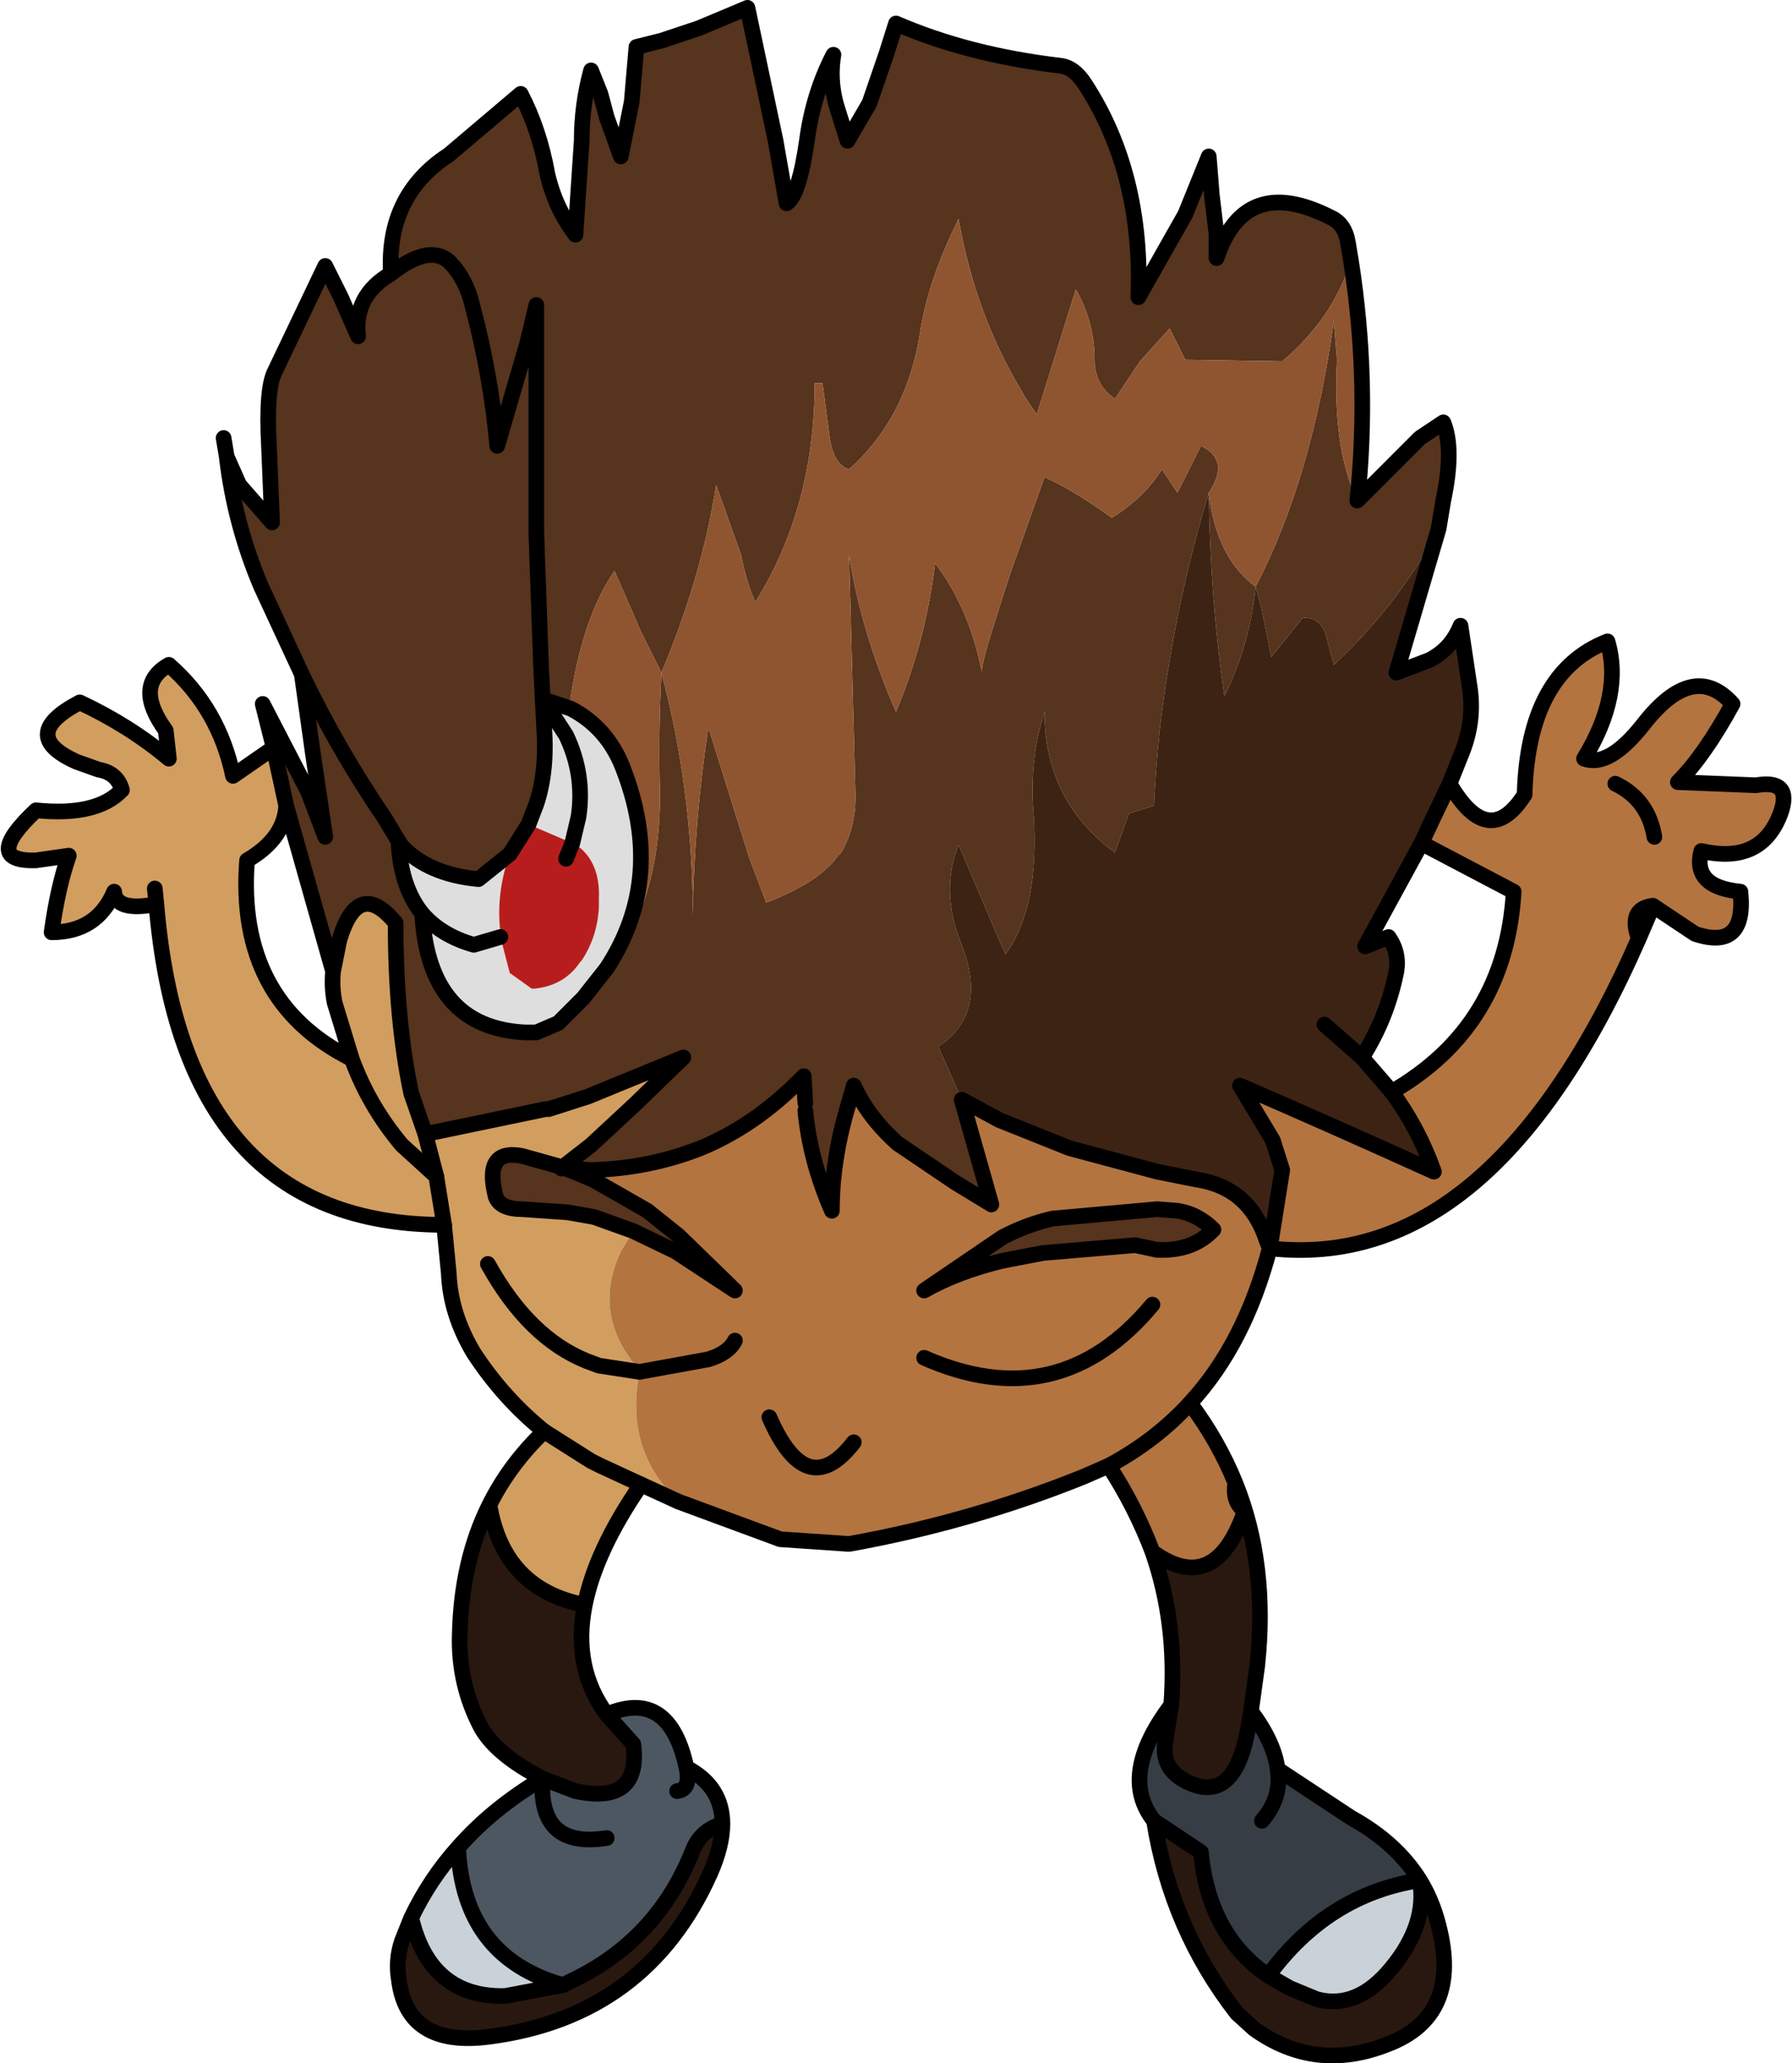
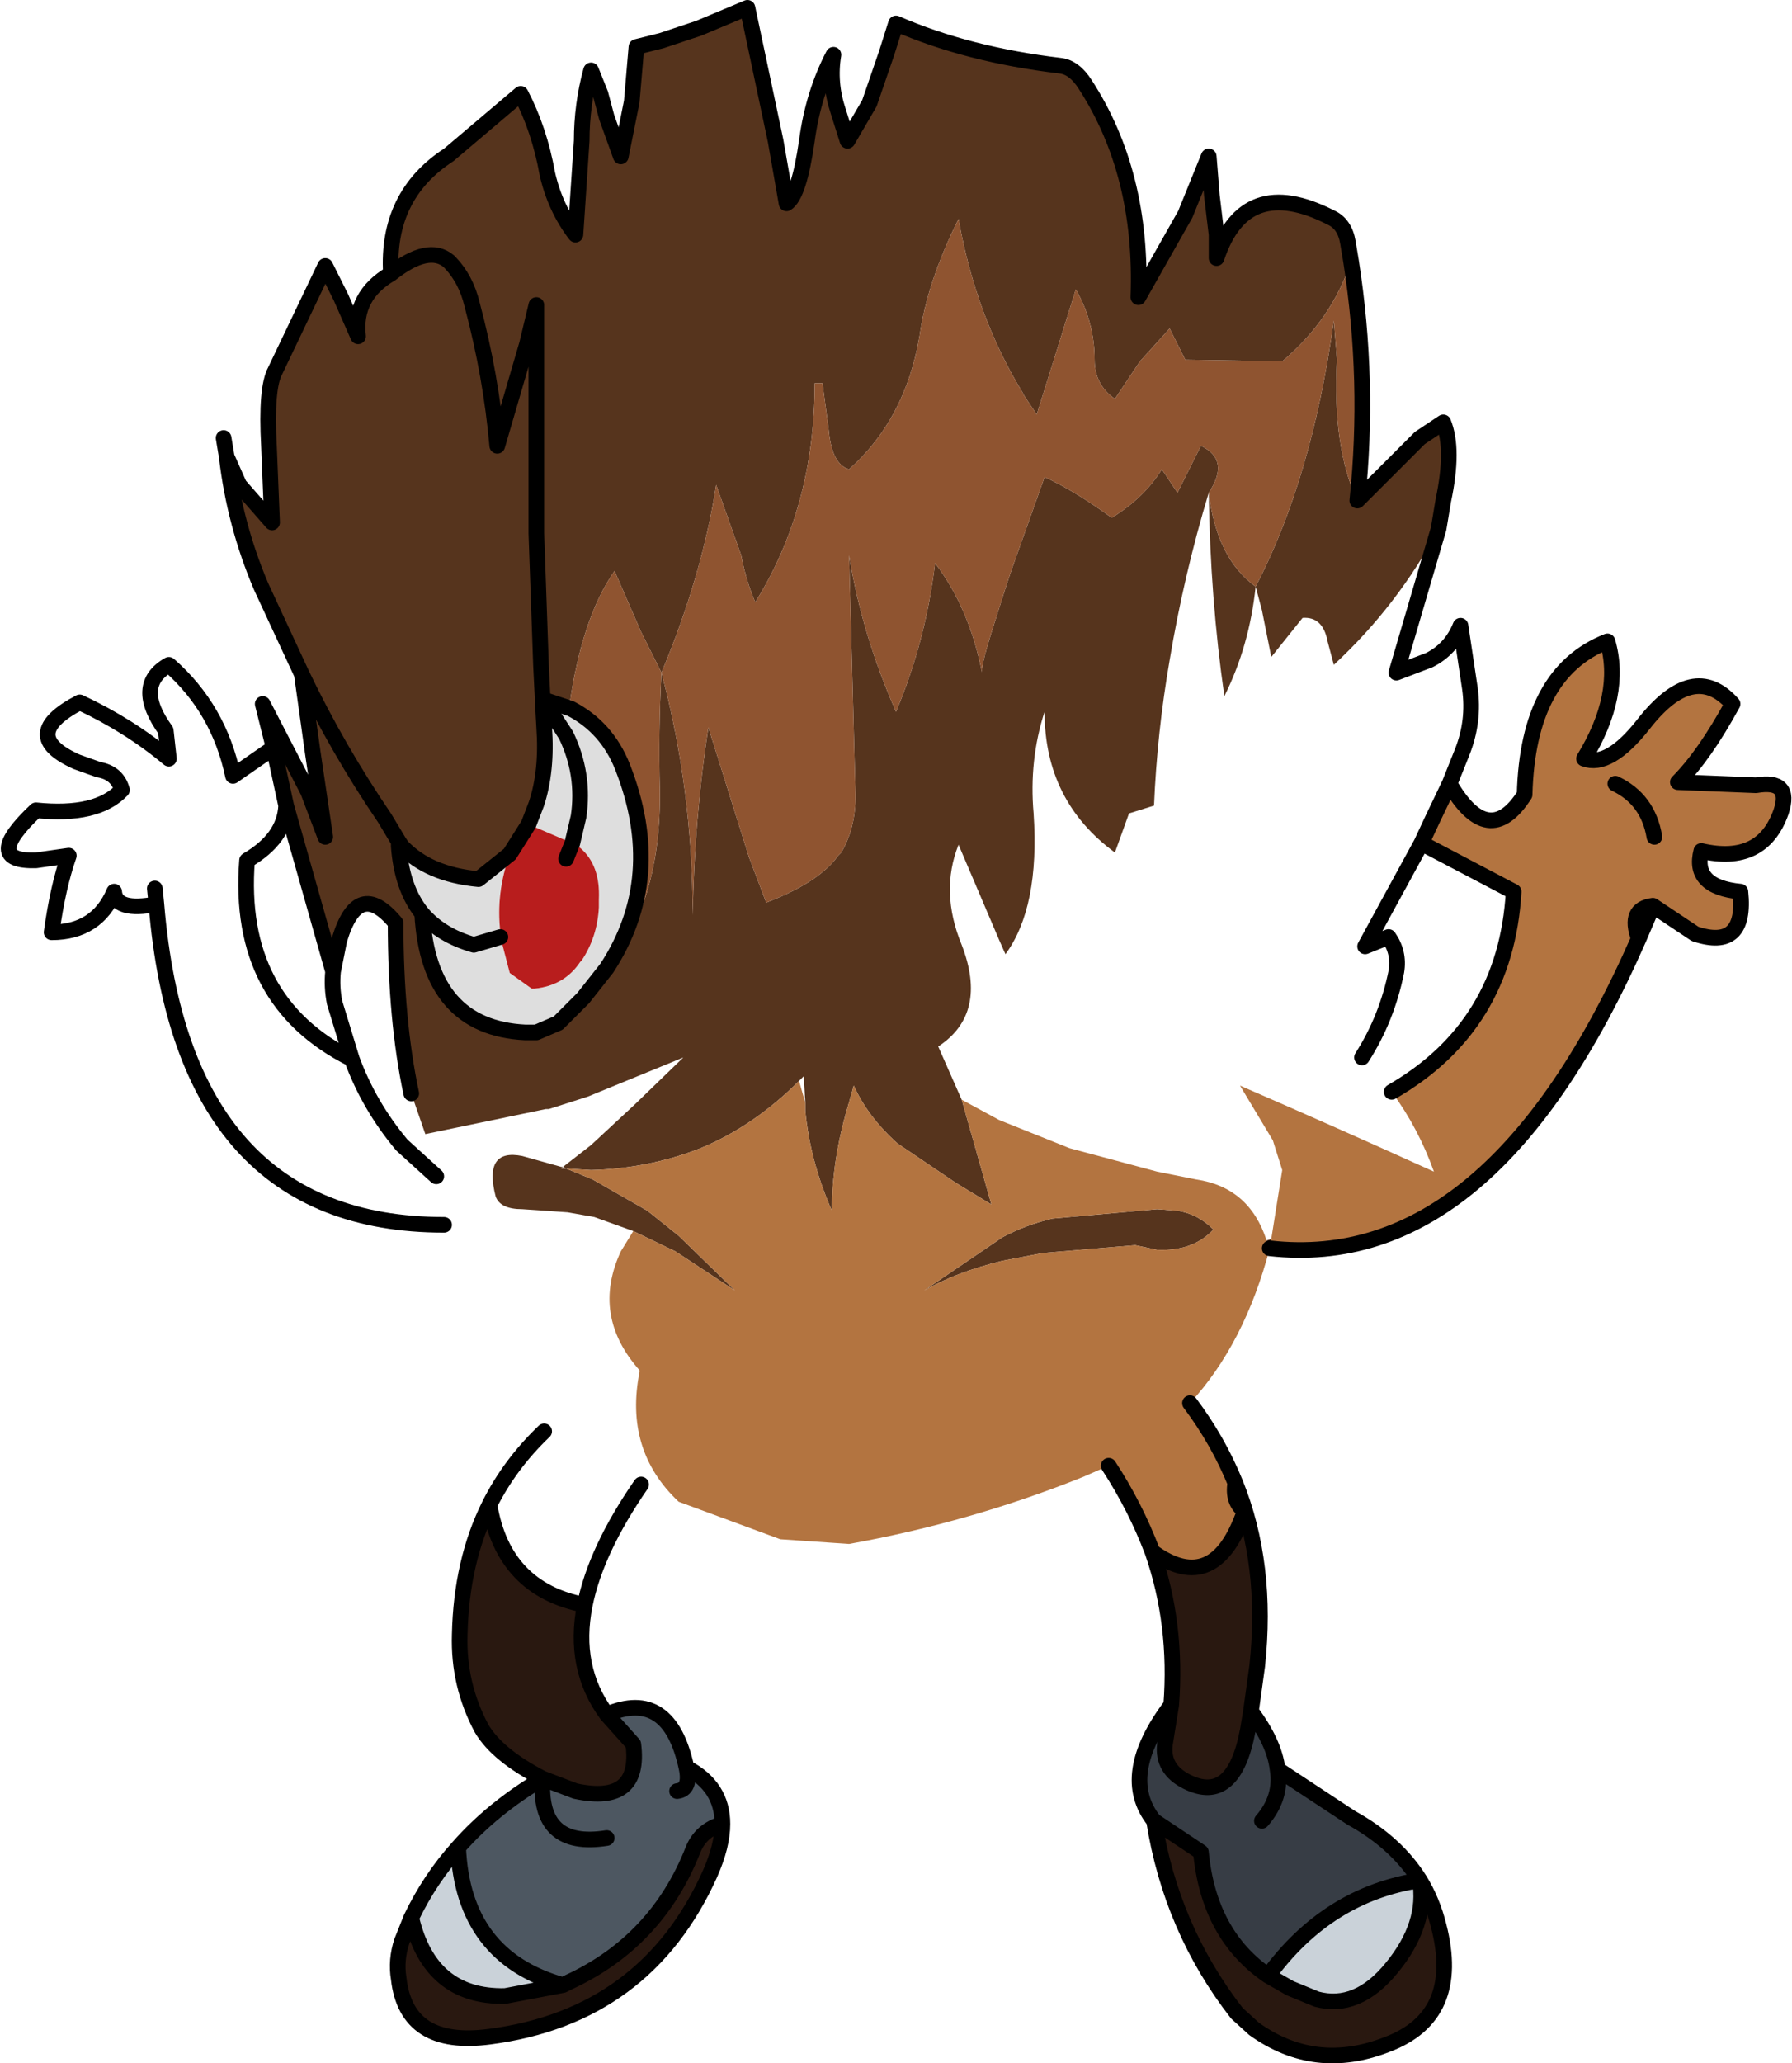
<svg xmlns="http://www.w3.org/2000/svg" height="65.95px" width="57.3px">
  <g transform="matrix(1.0, 0.0, 0.0, 1.0, -3.1, -6.5)">
    <path d="M10.35 21.1 L10.75 22.0 11.8 23.2 11.7 20.75 Q11.6 18.9 11.9 18.35 L13.5 15.0 14.0 16.0 14.55 17.25 Q14.4 15.95 15.6 15.25 15.45 12.75 17.45 11.45 L19.75 9.5 Q20.35 10.65 20.6 12.05 20.85 13.15 21.5 14.0 L21.7 11.0 Q21.7 9.85 22.0 8.75 L22.3 9.5 22.5 10.25 22.95 11.5 23.3 9.75 23.45 8.0 24.25 7.8 25.45 7.4 27.0 6.75 27.9 11.0 28.25 13.0 Q28.65 12.75 28.9 11.0 29.1 9.5 29.75 8.25 29.6 9.15 29.9 10.05 L30.2 11.0 30.9 9.8 31.45 8.2 31.75 7.25 Q34.05 8.25 37.0 8.6 37.45 8.65 37.8 9.2 39.65 12.05 39.5 16.0 L41.0 13.35 41.75 11.5 41.85 12.75 42.0 14.0 42.0 14.75 Q42.9 12.05 45.65 13.45 46.1 13.65 46.2 14.25 L46.3 14.85 Q45.7 16.7 44.1 18.05 L41.0 18.0 40.5 17.0 39.55 18.05 38.75 19.25 Q38.1 18.8 38.1 18.0 38.1 16.8 37.5 15.75 L36.25 19.75 35.85 19.15 35.8 19.05 Q34.3 16.6 33.75 13.5 32.75 15.5 32.5 17.25 32.05 19.9 30.25 21.5 29.7 21.35 29.6 20.25 L29.4 18.75 29.15 18.75 Q29.15 22.7 27.25 25.75 26.95 25.05 26.8 24.25 L26.0 22.0 Q25.55 24.9 24.25 28.0 25.25 31.75 25.25 35.75 25.3 32.7 25.75 29.75 L27.05 33.9 27.6 35.35 Q29.3 34.7 29.9 33.85 L30.0 33.75 Q30.5 32.9 30.45 31.75 L30.25 24.25 Q30.65 26.75 31.75 29.25 32.7 27.0 33.0 24.5 34.1 25.95 34.5 28.0 34.45 27.8 34.95 26.25 L35.25 25.3 35.45 24.7 36.5 21.75 Q37.4 22.15 38.65 23.05 39.7 22.4 40.25 21.5 L40.45 21.8 40.75 22.25 41.5 20.75 Q42.45 21.2 41.75 22.25 42.0 24.35 43.25 25.25 43.05 27.15 42.25 28.75 41.8 25.65 41.75 22.25 40.95 24.9 40.5 27.6 40.1 29.9 40.0 32.25 L39.2 32.5 38.75 33.75 Q36.5 32.1 36.5 29.25 36.0 30.8 36.15 32.5 36.35 35.5 35.25 37.0 L35.05 36.55 33.75 33.5 Q33.15 35.0 33.85 36.7 34.7 38.9 33.1 39.95 L33.85 41.65 34.8 45.0 33.65 44.3 31.8 43.05 Q30.85 42.2 30.4 41.2 L30.2 41.9 Q29.7 43.6 29.7 45.2 29.0 43.6 28.85 42.0 L28.85 41.75 28.8 40.9 28.65 41.05 Q27.2 42.5 25.5 43.2 23.85 43.85 22.0 43.9 L21.2 43.85 21.1 43.8 22.0 43.1 23.4 41.8 24.95 40.3 21.9 41.55 20.65 41.95 20.55 41.95 16.7 42.75 16.25 41.45 Q15.75 39.1 15.75 36.0 14.55 34.55 13.95 36.55 L13.75 37.55 12.25 32.25 11.85 30.4 11.75 30.0 11.5 29.0 12.95 31.8 13.5 33.25 13.1 30.55 12.75 28.05 11.45 25.25 Q10.6 23.25 10.35 21.1 M46.5 22.5 L47.65 21.35 48.4 20.6 48.5 20.5 49.25 20.0 Q49.6 20.85 49.25 22.5 L49.1 23.4 Q47.8 25.85 45.75 27.75 L45.55 27.0 Q45.4 26.2 44.75 26.25 L43.75 27.5 43.45 26.0 43.25 25.25 Q45.05 21.8 45.75 16.75 L45.85 18.0 Q45.7 20.8 46.5 22.5 M43.6 46.15 L43.75 46.1 43.7 46.4 43.6 46.15 M41.9 45.8 Q41.25 46.5 40.1 46.45 L39.4 46.3 36.45 46.55 35.15 46.8 Q33.7 47.15 32.65 47.75 L35.15 46.05 Q35.9 45.65 36.75 45.45 L40.1 45.15 40.75 45.2 Q41.4 45.3 41.9 45.8 M20.45 28.85 L20.45 28.8 20.4 27.8 20.25 23.55 20.25 21.75 20.25 16.25 19.95 17.5 19.0 20.75 Q18.8 18.5 18.2 16.25 18.0 15.4 17.45 14.85 16.8 14.3 15.6 15.25 16.8 14.3 17.45 14.85 18.0 15.4 18.2 16.25 18.8 18.5 19.0 20.75 L19.95 17.5 20.25 16.25 20.25 21.75 20.25 23.55 20.4 27.8 20.45 28.8 20.45 28.85 20.5 29.75 Q20.6 31.15 20.25 32.2 L20.0 32.85 19.4 33.8 18.4 34.6 Q16.8 34.45 15.95 33.55 L15.85 33.4 15.85 33.55 Q15.95 34.9 16.6 35.7 16.8 39.35 19.9 39.5 L20.25 39.5 20.95 39.2 21.75 38.4 22.5 37.45 22.55 37.45 Q24.25 35.25 24.2 31.75 24.15 29.9 24.25 28.0 L23.6 26.7 22.75 24.75 Q21.7 26.25 21.3 29.1 L21.35 29.15 21.05 29.05 20.45 28.85 M12.75 28.05 Q13.9 30.45 15.4 32.65 L15.85 33.4 15.4 32.65 Q13.9 30.45 12.75 28.05 M23.35 45.85 L22.1 45.4 21.25 45.25 19.8 45.15 Q19.1 45.15 18.95 44.75 18.55 43.2 19.8 43.45 L21.05 43.8 21.1 43.8 21.05 43.85 21.2 43.85 22.05 44.2 23.8 45.2 24.8 46.0 26.6 47.75 24.7 46.5 23.35 45.85" fill="#56341d" fill-rule="evenodd" stroke="none" />
-     <path d="M24.8 54.5 L23.6 53.95 Q22.15 56.05 21.8 57.8 19.2 57.3 18.75 54.6 19.4 53.3 20.5 52.25 19.2 51.2 18.25 49.75 17.5 48.5 17.45 47.2 L17.3 45.65 Q8.95 45.65 8.1 35.4 6.8 35.65 6.75 35.0 6.2 36.3 4.75 36.3 4.95 34.85 5.3 33.85 L4.25 34.0 Q2.5 34.05 4.25 32.4 6.2 32.6 7.0 31.75 6.85 31.2 6.25 31.1 L5.55 30.85 Q3.65 30.0 5.65 28.95 7.25 29.7 8.5 30.75 L8.4 29.85 Q7.35 28.4 8.5 27.75 10.1 29.15 10.55 31.3 L11.85 30.4 12.25 32.25 Q12.2 33.3 11.0 34.0 10.65 38.5 14.35 40.35 L13.8 38.55 Q13.7 38.05 13.75 37.55 L13.95 36.55 Q14.55 34.55 15.75 36.0 15.75 39.1 16.25 41.45 L16.7 42.75 20.55 41.95 20.65 41.95 21.9 41.55 24.95 40.3 23.4 41.8 22.0 43.1 21.1 43.8 21.05 43.8 19.8 43.45 Q18.55 43.2 18.95 44.75 19.1 45.15 19.8 45.15 L21.25 45.25 22.1 45.4 23.35 45.85 22.95 46.5 Q22.0 48.55 23.55 50.3 L23.55 50.35 22.25 50.15 21.85 50.0 Q20.0 49.25 18.7 46.9 20.0 49.25 21.85 50.0 L22.25 50.15 23.55 50.35 Q23.05 52.85 24.8 54.5 M28.65 41.05 L28.8 40.9 28.85 41.75 28.65 41.05 M8.05 34.9 L8.1 35.4 8.05 34.9 M17.05 44.1 L15.95 43.1 Q14.9 41.85 14.35 40.35 14.9 41.85 15.95 43.1 L17.05 44.1 16.7 42.75 17.05 44.1 17.3 45.65 17.05 44.1 M23.6 53.95 L22.3 53.35 22.0 53.2 20.5 52.25 22.0 53.2 22.3 53.35 23.6 53.95" fill="#d19e5f" fill-rule="evenodd" stroke="none" />
    <path d="M22.5 61.3 Q24.5 60.45 25.05 63.0 26.2 63.6 26.2 64.8 25.5 65.0 25.25 65.65 24.1 68.55 21.3 69.85 L21.1 69.95 Q17.9 69.05 17.75 65.55 18.85 64.3 20.45 63.35 L21.5 63.75 Q23.6 64.2 23.35 62.25 L22.5 61.3 M22.5 65.25 Q20.3 65.6 20.45 63.35 20.3 65.6 22.5 65.25 M24.75 63.75 Q25.2 63.7 25.05 63.0 25.2 63.7 24.75 63.75" fill="#4d5761" fill-rule="evenodd" stroke="none" />
    <path d="M42.6 53.9 Q43.65 56.5 43.3 59.75 L43.1 61.2 43.0 61.8 Q42.55 64.2 41.05 63.45 40.25 63.05 40.35 62.25 L40.55 61.0 Q40.75 58.4 39.95 56.1 41.95 57.55 42.9 54.8 42.5 54.5 42.6 53.9 M48.5 66.6 Q48.9 67.25 49.1 68.05 49.85 70.95 47.45 71.85 45.15 72.75 43.2 71.35 L42.65 70.85 Q40.55 68.15 40.0 64.7 L41.5 65.7 Q41.75 68.35 43.65 69.65 L44.35 70.05 45.2 70.4 Q46.5 70.75 47.6 69.4 48.75 68.0 48.5 66.6 M21.8 57.8 Q21.4 59.8 22.5 61.3 L23.35 62.25 Q23.6 64.2 21.5 63.75 L20.45 63.35 Q19.0 62.6 18.5 61.75 17.75 60.35 17.8 58.75 17.85 56.4 18.75 54.6 19.2 57.3 21.8 57.8 M26.2 64.8 Q26.2 65.5 25.8 66.4 23.75 70.95 18.75 71.6 16.1 71.95 15.85 69.75 15.75 69.15 15.95 68.55 L16.25 67.8 Q16.85 70.35 19.25 70.3 L21.1 69.95 21.3 69.85 Q24.1 68.55 25.25 65.65 25.5 65.0 26.2 64.8" fill="#291810" fill-rule="evenodd" stroke="none" />
    <path d="M16.25 67.8 Q16.85 66.55 17.75 65.55 17.9 69.05 21.1 69.95 L19.25 70.3 Q16.85 70.35 16.25 67.8 M48.5 66.6 Q48.75 68.0 47.6 69.4 46.5 70.75 45.2 70.4 L44.35 70.05 43.65 69.65 Q45.55 67.05 48.5 66.6" fill="#cad2d9" fill-rule="evenodd" stroke="none" />
    <path d="M20.45 28.85 L21.05 29.05 21.35 29.15 Q22.5 29.75 23.0 31.0 24.4 34.55 22.5 37.45 L21.75 38.4 20.95 39.2 20.25 39.5 19.9 39.5 Q16.8 39.35 16.6 35.7 15.95 34.9 15.85 33.55 L15.95 33.55 Q16.8 34.45 18.4 34.6 L19.4 33.8 Q18.95 35.05 19.1 36.3 L19.1 36.45 19.4 37.6 20.1 38.1 20.2 38.1 Q21.15 38.0 21.65 37.25 L21.7 37.2 Q22.2 36.45 22.25 35.5 L22.25 35.25 Q22.3 34.15 21.65 33.6 L21.4 33.45 21.6 32.6 Q21.8 31.25 21.2 30.0 L20.45 28.85 21.2 30.0 Q21.8 31.25 21.6 32.6 L21.4 33.45 20.0 32.85 20.25 32.2 Q20.6 31.15 20.5 29.75 L20.45 28.85 M16.6 35.7 Q17.2 36.4 18.25 36.7 L19.1 36.45 18.25 36.7 Q17.2 36.4 16.6 35.7" fill="#dedede" fill-rule="evenodd" stroke="none" />
-     <path d="M49.1 23.4 L47.75 28.0 48.8 27.6 Q49.5 27.25 49.8 26.5 L50.1 28.5 Q50.25 29.55 49.85 30.55 L49.45 31.55 48.9 32.7 48.55 33.45 46.75 36.75 47.5 36.45 Q47.85 36.95 47.75 37.55 47.45 39.05 46.65 40.3 L47.6 41.4 Q48.45 42.55 48.95 43.95 45.75 42.5 42.75 41.2 L43.8 42.95 44.1 43.9 43.75 46.1 43.6 46.15 Q43.05 44.45 41.35 44.2 L40.1 43.95 37.3 43.2 35.05 42.3 33.85 41.65 33.1 39.95 Q34.7 38.9 33.85 36.7 33.15 35.0 33.75 33.5 L35.05 36.55 35.25 37.0 Q36.35 35.5 36.15 32.5 36.0 30.8 36.5 29.25 36.5 32.1 38.75 33.75 L39.2 32.5 40.0 32.25 Q40.1 29.9 40.5 27.6 40.95 24.9 41.75 22.25 41.8 25.65 42.25 28.75 43.05 27.15 43.25 25.25 L43.45 26.0 43.75 27.5 44.75 26.25 Q45.4 26.2 45.55 27.0 L45.75 27.75 Q47.8 25.85 49.1 23.4 M45.45 39.25 L46.65 40.3 45.45 39.25" fill="#3d2314" fill-rule="evenodd" stroke="none" />
    <path d="M46.3 14.85 Q46.9 18.7 46.5 22.5 45.7 20.8 45.85 18.0 L45.75 16.75 Q45.05 21.8 43.25 25.25 42.0 24.35 41.75 22.25 42.45 21.2 41.5 20.75 L40.75 22.25 40.45 21.8 40.25 21.5 Q39.7 22.4 38.65 23.05 37.4 22.15 36.5 21.75 L35.45 24.7 35.25 25.3 34.95 26.25 Q34.45 27.8 34.5 28.0 34.1 25.95 33.0 24.5 32.7 27.0 31.75 29.25 30.65 26.75 30.25 24.25 L30.45 31.75 Q30.5 32.9 30.0 33.75 L29.9 33.85 Q29.3 34.7 27.6 35.35 L27.05 33.9 25.75 29.75 Q25.3 32.7 25.25 35.75 25.25 31.75 24.25 28.0 25.55 24.9 26.0 22.0 L26.8 24.25 Q26.95 25.05 27.25 25.75 29.15 22.7 29.15 18.75 L29.4 18.75 29.6 20.25 Q29.7 21.35 30.25 21.5 32.05 19.9 32.5 17.25 32.75 15.5 33.75 13.5 34.3 16.6 35.8 19.05 L35.85 19.15 36.25 19.75 37.5 15.75 Q38.1 16.8 38.1 18.0 38.1 18.8 38.75 19.25 L39.55 18.05 40.5 17.0 41.0 18.0 44.1 18.05 Q45.7 16.7 46.3 14.85 M21.35 29.15 L21.3 29.1 Q21.7 26.25 22.75 24.75 L23.6 26.7 24.25 28.0 Q24.15 29.9 24.2 31.75 24.25 35.25 22.55 37.45 L22.5 37.45 Q24.4 34.55 23.0 31.0 22.5 29.75 21.35 29.15" fill="#8f5430" fill-rule="evenodd" stroke="none" />
    <path d="M49.45 31.55 Q50.7 33.7 51.85 31.9 51.95 28.0 54.5 27.0 55.0 28.7 53.75 30.75 54.55 31.05 55.65 29.65 57.25 27.6 58.5 29.0 57.6 30.65 56.75 31.5 L59.25 31.6 Q60.4 31.4 60.05 32.45 59.45 34.15 57.5 33.7 57.2 34.85 58.75 35.0 58.95 36.9 57.3 36.35 L55.95 35.45 Q55.15 35.55 55.5 36.5 50.8 47.2 43.7 46.4 42.9 49.45 41.15 51.35 42.05 52.55 42.6 53.9 42.5 54.5 42.9 54.8 41.95 57.55 39.95 56.1 39.4 54.65 38.55 53.35 L37.75 53.7 Q34.15 55.15 30.25 55.85 L28.05 55.7 24.8 54.5 Q23.05 52.85 23.55 50.35 L23.55 50.3 Q22.0 48.55 22.95 46.5 L23.35 45.85 24.7 46.5 26.6 47.75 24.8 46.0 23.8 45.2 22.05 44.2 21.2 43.85 22.0 43.9 Q23.85 43.85 25.5 43.2 27.2 42.5 28.65 41.05 L28.85 41.75 28.85 42.0 Q29.0 43.6 29.7 45.2 29.7 43.6 30.2 41.9 L30.4 41.2 Q30.85 42.2 31.8 43.05 L33.65 44.3 34.8 45.0 33.85 41.65 35.05 42.3 37.3 43.2 40.1 43.95 41.35 44.2 Q43.05 44.45 43.6 46.15 L43.7 46.4 43.75 46.1 44.1 43.9 43.8 42.95 42.75 41.2 Q45.75 42.5 48.95 43.95 48.45 42.55 47.6 41.4 51.25 39.3 51.5 35.0 L48.55 33.45 48.9 32.7 49.45 31.55 M54.75 31.55 Q55.8 32.05 56.0 33.25 55.8 32.05 54.75 31.55 M41.9 45.8 Q41.4 45.3 40.75 45.2 L40.1 45.15 36.75 45.45 Q35.9 45.65 35.15 46.05 L32.65 47.75 Q33.7 47.15 35.15 46.8 L36.45 46.55 39.4 46.3 40.1 46.45 Q41.25 46.5 41.9 45.8 M26.6 49.35 Q26.4 49.75 25.75 49.95 L23.55 50.35 25.75 49.95 Q26.4 49.75 26.6 49.35 M30.4 52.6 Q28.9 54.55 27.7 51.8 28.9 54.55 30.4 52.6 M38.55 53.35 Q40.05 52.55 41.15 51.35 40.05 52.55 38.55 53.35 M39.95 48.2 Q36.95 51.8 32.65 49.9 36.95 51.8 39.95 48.2" fill="#b37440" fill-rule="evenodd" stroke="none" />
    <path d="M43.1 61.2 Q43.85 62.2 43.95 63.05 L46.3 64.6 Q47.75 65.4 48.5 66.6 45.55 67.05 43.65 69.65 41.75 68.35 41.5 65.7 L40.0 64.7 Q38.85 63.25 40.55 61.0 L40.35 62.25 Q40.25 63.05 41.05 63.45 42.55 64.2 43.0 61.8 L43.1 61.2 M43.45 64.7 Q44.1 63.95 43.95 63.05 44.1 63.95 43.45 64.7" fill="#373d45" fill-rule="evenodd" stroke="none" />
    <path d="M19.4 33.8 L20.0 32.85 21.4 33.45 21.65 33.6 Q22.3 34.15 22.25 35.25 L22.25 35.5 Q22.2 36.45 21.7 37.2 L21.65 37.25 Q21.15 38.0 20.2 38.1 L20.1 38.1 19.4 37.6 19.1 36.45 19.1 36.3 Q18.95 35.05 19.4 33.8 M21.2 33.95 L21.4 33.45 21.2 33.95" fill="#b81d1d" fill-rule="evenodd" stroke="none" />
-     <path d="M43.7 46.4 Q42.9 49.45 41.15 51.35 40.05 52.55 38.55 53.35 L37.75 53.7 Q34.15 55.15 30.25 55.85 L28.05 55.7 24.8 54.5 23.6 53.95 22.3 53.35 22.0 53.2 20.5 52.25 Q19.2 51.2 18.25 49.75 17.5 48.5 17.45 47.2 L17.3 45.65 17.05 44.1 16.7 42.75 20.55 41.95 20.65 41.95 21.9 41.55 24.95 40.3 23.4 41.8 22.0 43.1 21.1 43.8 21.2 43.85 22.0 43.9 Q23.85 43.85 25.5 43.2 27.2 42.5 28.65 41.05 L28.8 40.9 28.85 41.75 M33.85 41.65 L35.05 42.3 37.3 43.2 40.1 43.95 41.35 44.2 Q43.05 44.45 43.6 46.15 L43.7 46.4 43.75 46.1 44.1 43.9 43.8 42.95 42.75 41.2 Q45.75 42.5 48.95 43.95 48.45 42.55 47.6 41.4 L46.65 40.3 45.45 39.25 M41.9 45.8 Q41.25 46.5 40.1 46.45 L39.4 46.3 36.45 46.55 35.15 46.8 Q33.7 47.15 32.65 47.75 L35.15 46.05 Q35.9 45.65 36.75 45.45 L40.1 45.15 40.75 45.2 Q41.4 45.3 41.9 45.8 M16.25 41.45 L16.7 42.75 M28.85 42.0 Q29.0 43.6 29.7 45.2 29.7 43.6 30.2 41.9 L30.4 41.2 Q30.85 42.2 31.8 43.05 L33.65 44.3 34.8 45.0 33.85 41.65 M21.1 43.8 L21.05 43.8 19.8 43.45 Q18.55 43.2 18.95 44.75 19.1 45.15 19.8 45.15 L21.25 45.25 22.1 45.4 23.35 45.85 24.7 46.5 26.6 47.75 24.8 46.0 23.8 45.2 22.05 44.2 21.2 43.85 21.05 43.85 21.1 43.8 M23.55 50.35 L25.75 49.95 Q26.4 49.75 26.6 49.35 M23.55 50.35 L22.25 50.15 21.85 50.0 Q20.0 49.25 18.7 46.9 M27.7 51.8 Q28.9 54.55 30.4 52.6 M32.65 49.9 Q36.95 51.8 39.95 48.2" fill="none" stroke="#000000" stroke-linecap="round" stroke-linejoin="round" stroke-width="0.5" />
    <path d="M10.35 21.1 L10.75 22.0 11.8 23.2 11.7 20.75 Q11.6 18.9 11.9 18.35 L13.5 15.0 14.0 16.0 14.55 17.25 Q14.4 15.95 15.6 15.25 15.45 12.75 17.45 11.45 L19.75 9.5 Q20.35 10.65 20.6 12.05 20.85 13.15 21.5 14.0 L21.7 11.0 Q21.7 9.85 22.0 8.75 L22.3 9.5 22.5 10.25 22.95 11.5 23.3 9.75 23.45 8.0 24.25 7.8 25.45 7.4 27.0 6.75 27.9 11.0 28.25 13.0 Q28.65 12.75 28.9 11.0 29.1 9.5 29.75 8.25 29.6 9.15 29.9 10.05 L30.2 11.0 30.9 9.8 31.45 8.2 31.75 7.25 Q34.05 8.25 37.0 8.6 37.45 8.65 37.8 9.2 39.65 12.05 39.5 16.0 L41.0 13.35 41.75 11.5 41.85 12.75 42.0 14.0 42.0 14.75 Q42.9 12.05 45.65 13.45 46.1 13.65 46.2 14.25 L46.3 14.85 Q46.9 18.7 46.5 22.5 L47.65 21.35 48.4 20.6 48.5 20.5 49.25 20.0 Q49.6 20.85 49.25 22.5 L49.1 23.4 47.75 28.0 48.8 27.6 Q49.5 27.25 49.8 26.5 L50.1 28.5 Q50.25 29.55 49.85 30.55 L49.45 31.55 Q50.7 33.7 51.85 31.9 51.95 28.0 54.5 27.0 55.0 28.7 53.75 30.75 54.55 31.05 55.65 29.65 57.25 27.6 58.5 29.0 57.6 30.65 56.75 31.5 L59.25 31.6 Q60.4 31.4 60.05 32.45 59.45 34.15 57.5 33.7 57.2 34.85 58.75 35.0 58.95 36.9 57.3 36.35 L55.95 35.45 55.5 36.5 Q50.8 47.2 43.7 46.4 M41.15 51.35 Q42.05 52.55 42.6 53.9 43.65 56.5 43.3 59.75 L43.1 61.2 Q43.85 62.2 43.95 63.05 L46.3 64.6 Q47.75 65.4 48.5 66.6 48.9 67.25 49.1 68.05 49.85 70.95 47.45 71.85 45.15 72.75 43.2 71.35 L42.65 70.85 Q40.55 68.15 40.0 64.7 38.85 63.25 40.55 61.0 40.75 58.4 39.95 56.1 39.4 54.65 38.55 53.35 M23.6 53.95 Q22.15 56.05 21.8 57.8 21.4 59.8 22.5 61.3 24.5 60.45 25.05 63.0 26.2 63.6 26.2 64.8 26.2 65.5 25.8 66.4 23.75 70.95 18.75 71.6 16.1 71.95 15.85 69.75 15.75 69.15 15.95 68.55 L16.25 67.8 Q16.85 66.55 17.75 65.55 18.85 64.3 20.45 63.35 19.0 62.6 18.5 61.75 17.75 60.35 17.8 58.75 17.85 56.4 18.75 54.6 19.4 53.3 20.5 52.25 M17.3 45.65 Q8.95 45.65 8.1 35.4 6.8 35.65 6.75 35.0 6.2 36.3 4.75 36.3 4.95 34.85 5.3 33.85 L4.25 34.0 Q2.5 34.05 4.25 32.4 6.2 32.6 7.0 31.75 6.85 31.2 6.25 31.1 L5.55 30.85 Q3.65 30.0 5.65 28.95 7.25 29.7 8.5 30.75 L8.4 29.85 Q7.35 28.4 8.5 27.75 10.1 29.15 10.55 31.3 L11.85 30.4 11.75 30.0 11.5 29.0 12.95 31.8 13.5 33.25 13.1 30.55 12.75 28.05 11.45 25.25 Q10.6 23.25 10.35 21.1 L10.25 20.5 M56.0 33.25 Q55.8 32.05 54.75 31.55 M55.95 35.45 Q55.15 35.55 55.5 36.5 M46.65 40.3 Q47.45 39.05 47.75 37.55 47.85 36.95 47.5 36.45 L46.75 36.75 48.55 33.45 48.9 32.7 49.45 31.55 M48.55 33.45 L51.5 35.0 Q51.25 39.3 47.6 41.4 M15.6 15.25 Q16.8 14.3 17.45 14.85 18.0 15.4 18.2 16.25 18.8 18.5 19.0 20.75 L19.95 17.5 20.25 16.25 20.25 21.75 20.25 23.55 20.4 27.8 20.45 28.8 20.45 28.85 21.05 29.05 21.35 29.15 Q22.5 29.75 23.0 31.0 24.4 34.55 22.5 37.45 L21.75 38.4 20.95 39.2 20.25 39.5 19.9 39.5 Q16.8 39.35 16.6 35.7 15.95 34.9 15.85 33.55 L15.85 33.4 15.4 32.65 Q13.9 30.45 12.75 28.05 M14.35 40.35 Q10.65 38.5 11.0 34.0 12.2 33.3 12.25 32.25 L11.85 30.4 M20.0 32.85 L19.4 33.8 18.4 34.6 Q16.8 34.45 15.95 33.55 L15.85 33.4 M21.4 33.45 L21.2 33.95 M19.1 36.45 L18.25 36.7 Q17.2 36.4 16.6 35.7 M13.75 37.55 L13.95 36.55 Q14.55 34.55 15.75 36.0 15.75 39.1 16.25 41.45 M8.1 35.4 L8.05 34.9 M13.75 37.55 Q13.7 38.05 13.8 38.55 L14.35 40.35 Q14.9 41.85 15.95 43.1 L17.05 44.1 M12.25 32.25 L13.75 37.55 M20.45 28.85 L21.2 30.0 Q21.8 31.25 21.6 32.6 L21.4 33.45 M20.0 32.85 L20.25 32.2 Q20.6 31.15 20.5 29.75 L20.45 28.85 M22.5 61.3 L23.35 62.25 Q23.6 64.2 21.5 63.75 L20.45 63.35 Q20.3 65.6 22.5 65.25 M25.05 63.0 Q25.2 63.7 24.75 63.75 M21.1 69.95 L21.3 69.85 Q24.1 68.55 25.25 65.65 25.5 65.0 26.2 64.8 M16.25 67.8 Q16.85 70.35 19.25 70.3 L21.1 69.95 Q17.9 69.05 17.75 65.55 M21.8 57.8 Q19.2 57.3 18.75 54.6 M40.55 61.0 L40.35 62.25 Q40.25 63.05 41.05 63.45 42.55 64.2 43.0 61.8 L43.1 61.2 M42.6 53.9 Q42.5 54.5 42.9 54.8 41.95 57.55 39.95 56.1 M43.95 63.05 Q44.1 63.95 43.45 64.7 M43.65 69.65 L44.35 70.05 45.2 70.4 Q46.5 70.75 47.6 69.4 48.75 68.0 48.5 66.6 45.55 67.05 43.65 69.65 41.75 68.35 41.5 65.7 L40.0 64.7" fill="none" stroke="#000000" stroke-linecap="round" stroke-linejoin="round" stroke-width="0.5" />
  </g>
</svg>